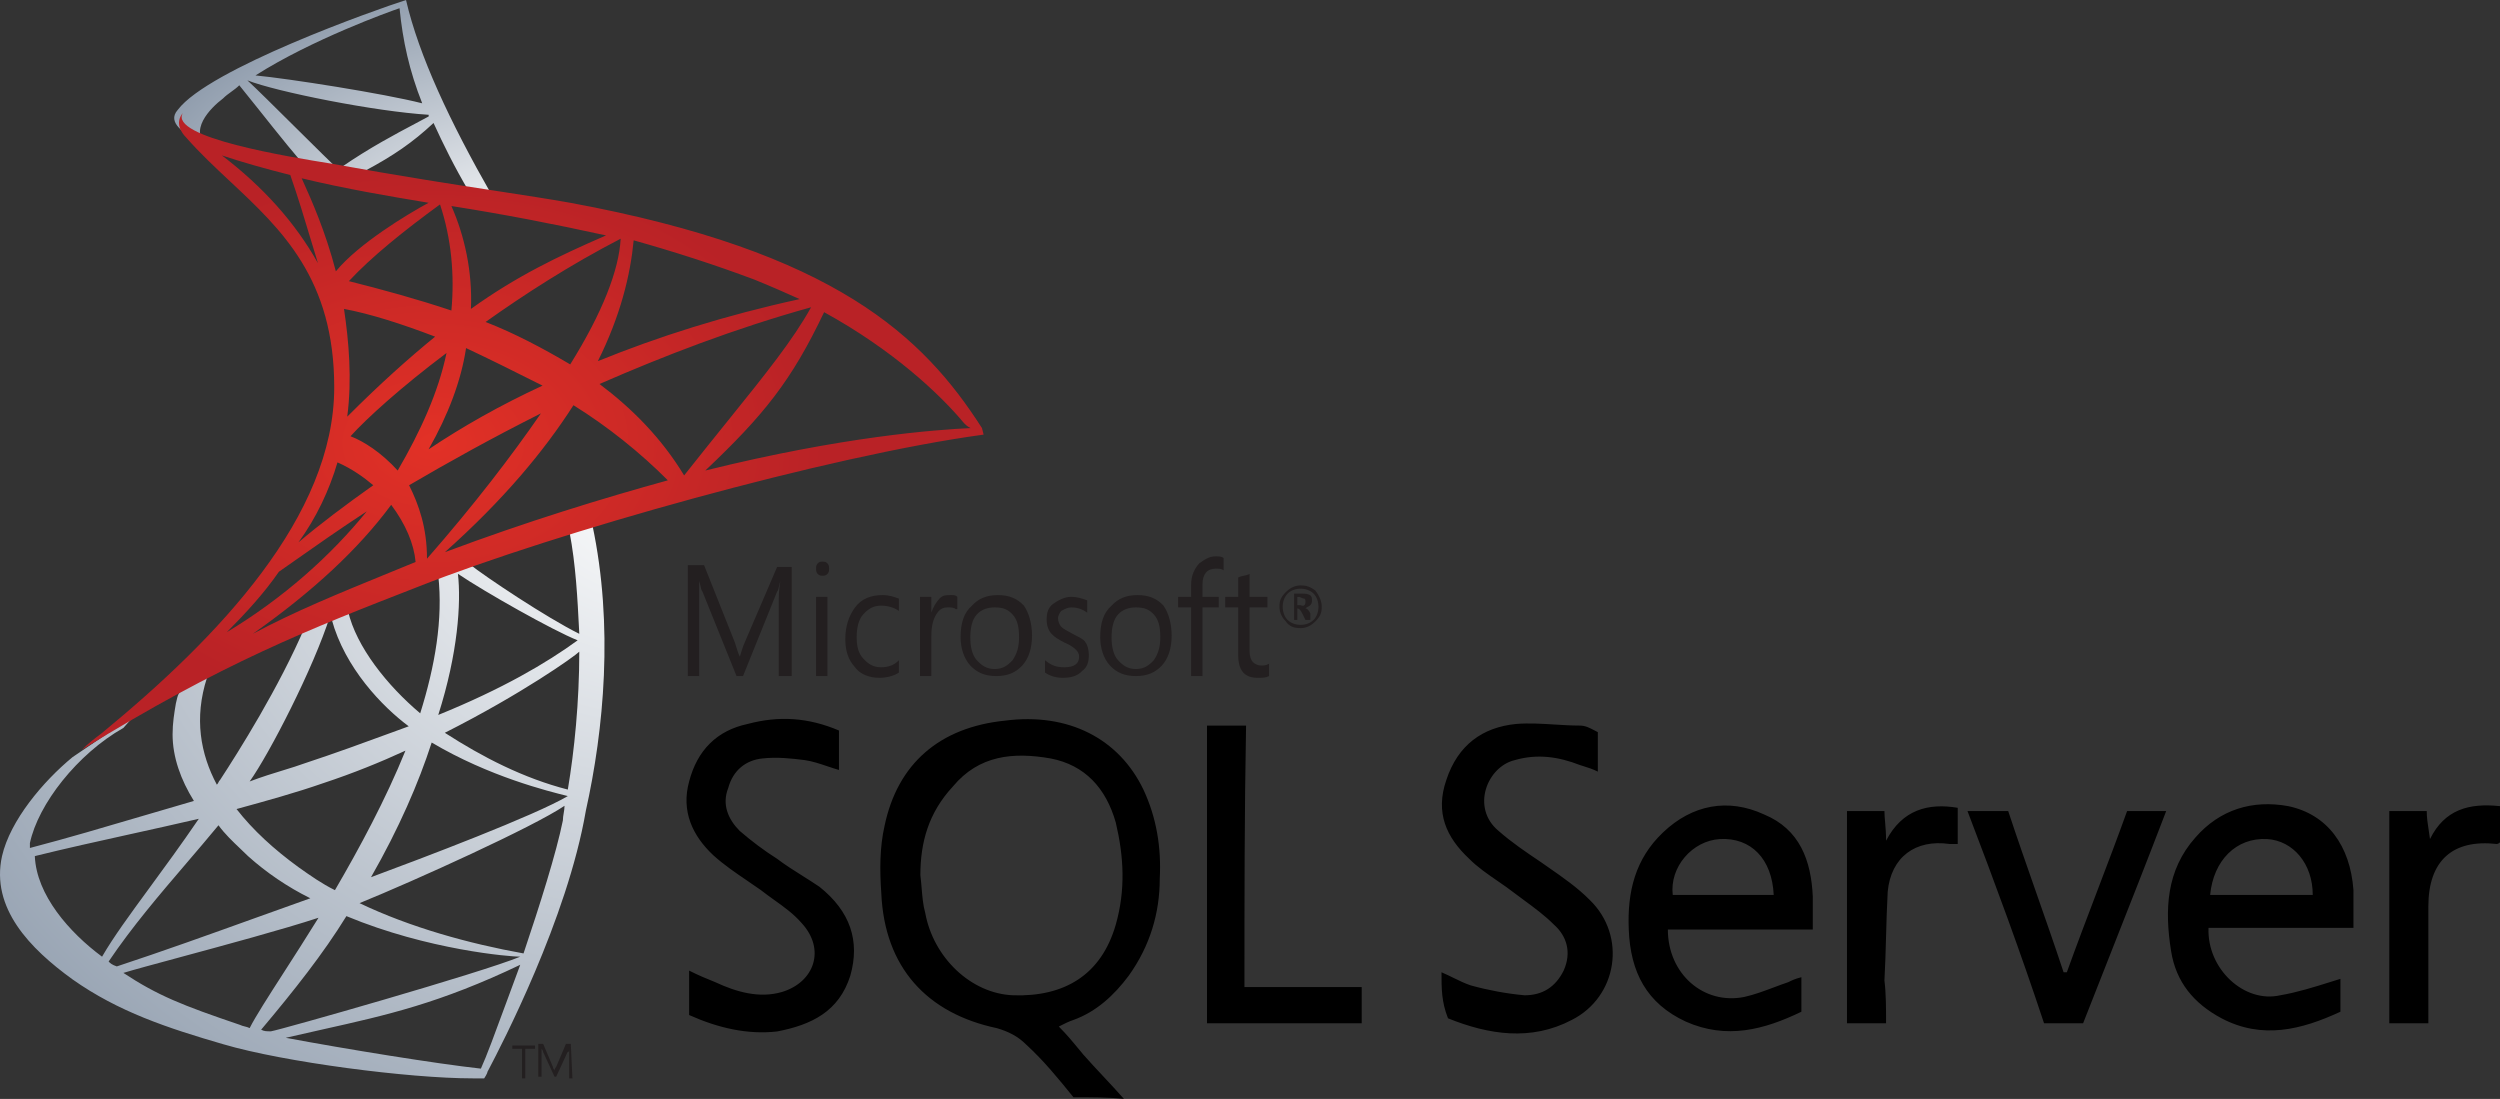
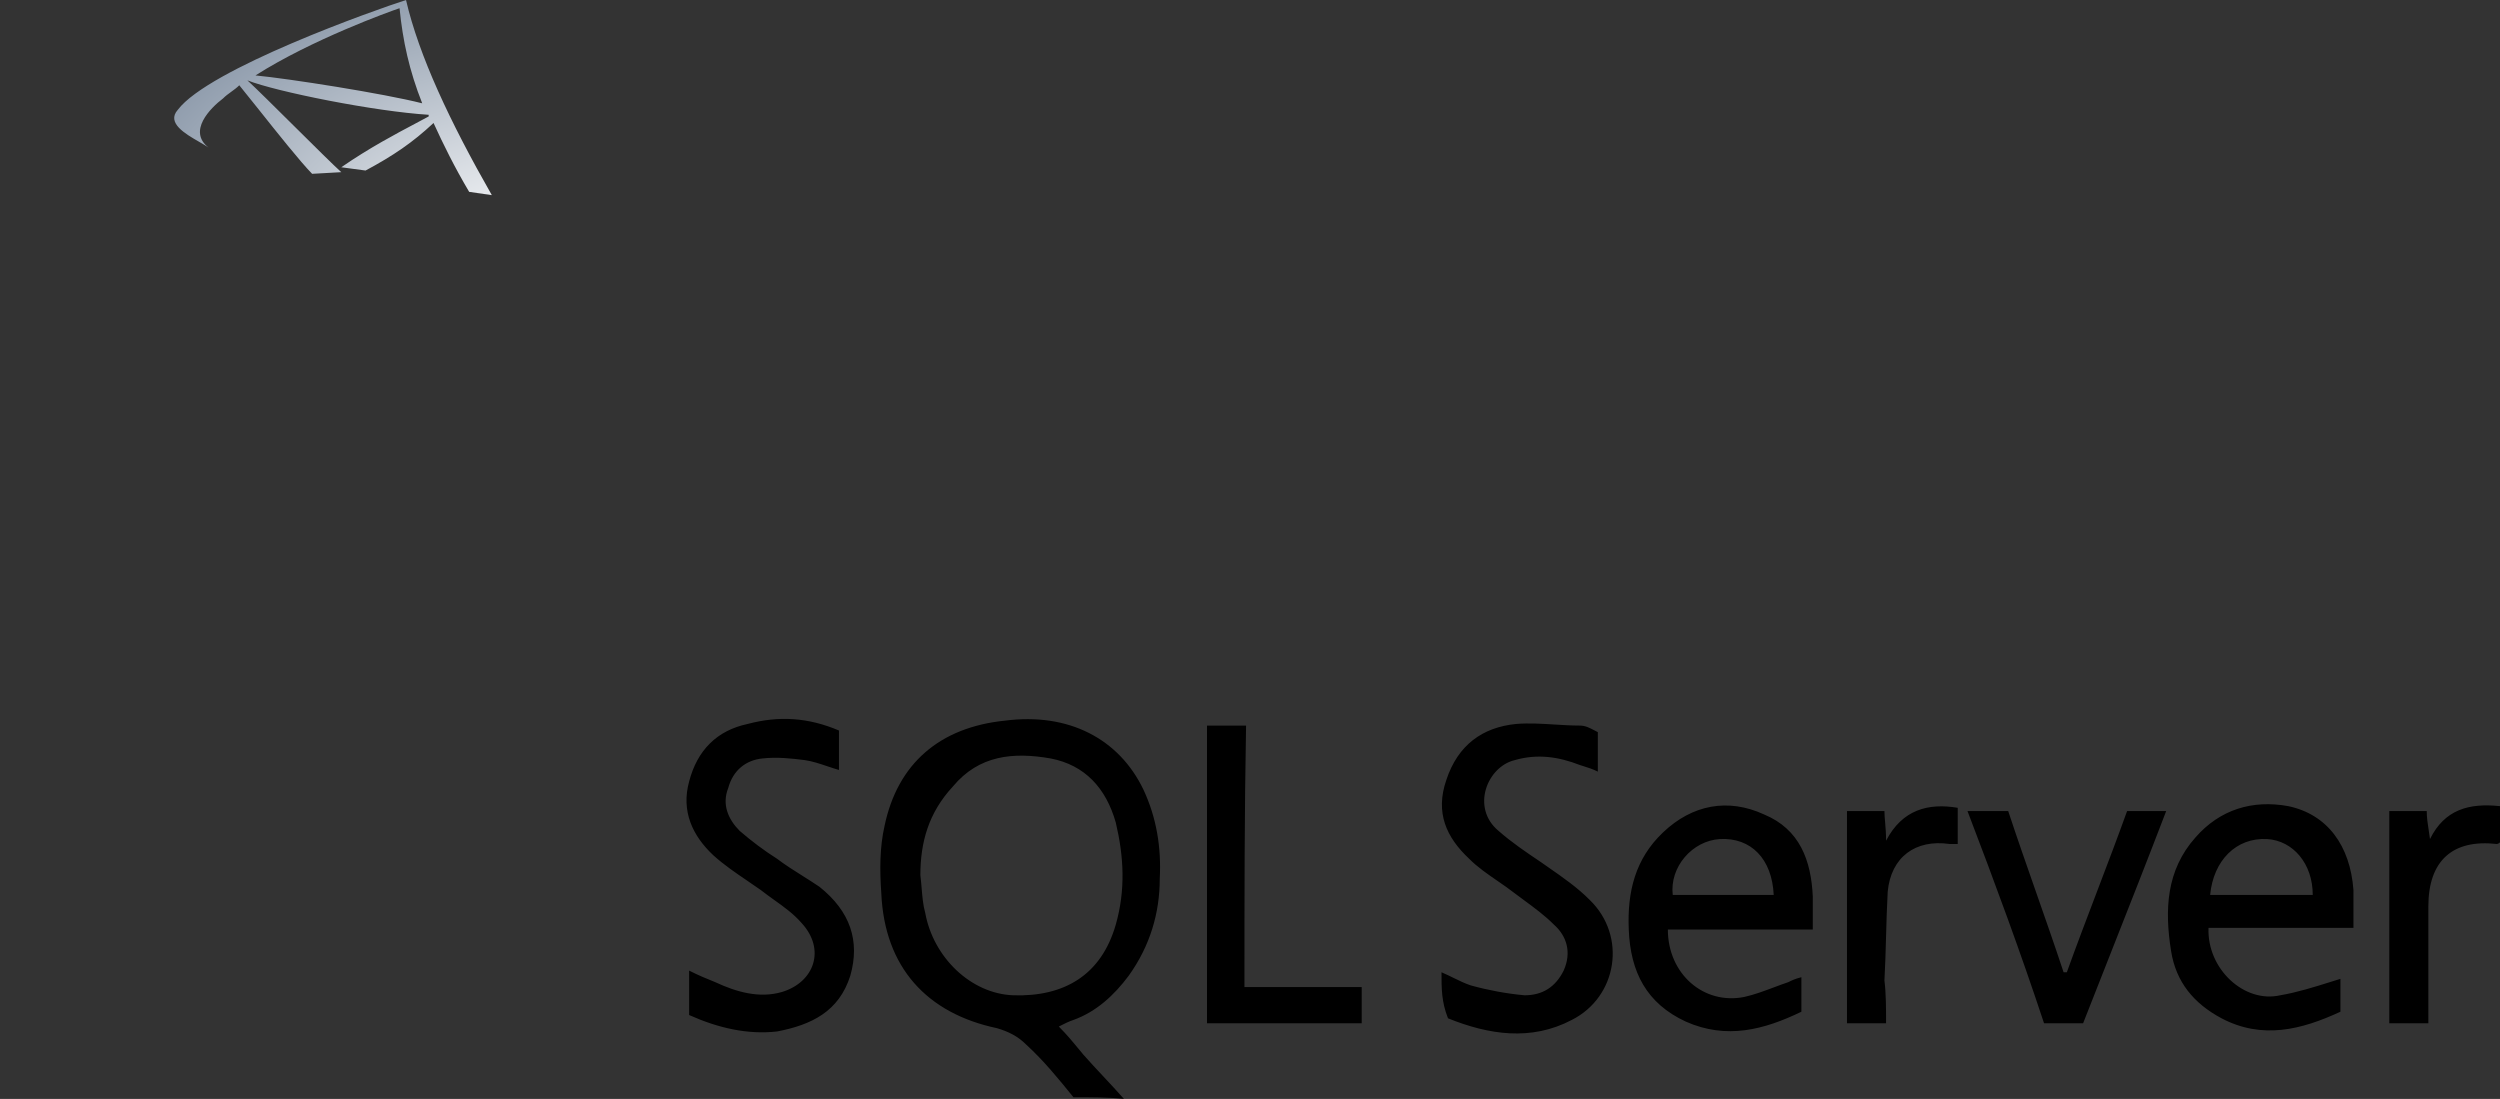
<svg xmlns="http://www.w3.org/2000/svg" width="182" height="80" viewBox="0 0 182 80" fill="none">
  <rect x="0" y="0" width="182" height="80" fill="#333333" stroke="none" />
-   <path fill-rule="evenodd" clip-rule="evenodd" d="M43.127 38.229C43.039 37.967 42.364 38.286 41.873 38.518C41.7 38.6 41.549 38.671 41.456 38.702C41.919 41.103 42.045 43.616 42.161 45.918L42.172 46.142C39.785 44.961 35.367 42.009 34.173 41.064L33.337 41.418V41.064L32.144 41.418C32.045 41.483 31.982 41.513 31.943 41.531C31.913 41.545 31.898 41.552 31.891 41.564C31.883 41.578 31.885 41.597 31.89 41.636C31.896 41.684 31.905 41.76 31.905 41.891C32.263 45.08 31.666 48.505 30.591 51.93C28.204 49.922 25.935 47.087 25.338 44.489C25.1 44.607 24.861 44.725 24.503 44.725C24.405 44.757 24.326 44.772 24.264 44.783C24.097 44.814 24.057 44.821 24.144 45.08C25.1 48.623 27.846 51.458 29.756 52.875C29.337 53.027 28.911 53.184 28.476 53.344L28.468 53.346L28.465 53.348L28.458 53.35L28.456 53.351L28.454 53.351L28.449 53.353C26.531 54.057 24.441 54.824 22.115 55.591C21.711 55.741 21.222 55.891 20.674 56.059C19.927 56.288 19.071 56.55 18.175 56.891C19.608 54.883 22.831 48.623 24.025 44.843L22.234 45.552C20.324 50.04 17.339 54.765 16.026 56.773C15.966 56.831 15.936 56.891 15.906 56.95C15.877 57.009 15.847 57.068 15.787 57.127C14.593 54.883 14.116 52.284 15.071 49.331C15.19 48.859 13.519 50.04 13.399 50.158C12.996 50.358 12.933 50.641 12.852 51.009C12.837 51.077 12.821 51.148 12.802 51.221C12.683 51.93 12.564 52.639 12.564 53.465C12.564 55.119 13.161 56.773 14.116 58.308C12.927 58.649 11.688 59.016 10.42 59.39C7.742 60.181 4.932 61.012 2.177 61.733V61.379C2.774 58.544 5.639 54.883 8.982 52.993L9.818 52.048L5.281 55.119C3.132 56.891 0.744 59.725 0.147 62.324C-0.689 66.103 2.177 69.056 5.281 71.3C8.624 73.662 12.205 74.844 16.265 76.024C20.682 77.324 29.756 78.505 34.412 78.505H35.248C35.248 78.505 35.486 78.151 35.486 78.032C35.508 77.99 35.548 77.914 35.604 77.807C36.477 76.135 41.303 66.897 42.65 59.016C43.963 53.111 44.68 45.552 43.127 38.229ZM33.337 41.773C35.248 43.072 40.262 45.906 42.053 46.615C39.785 48.269 36.561 50.158 31.905 52.048C33.337 47.56 33.576 43.898 33.337 41.773ZM29.517 54.647C27.726 55.473 25.697 56.3 23.547 57.009C21.518 57.717 19.369 58.308 17.22 58.898C18.414 60.434 19.966 61.852 21.757 63.15C22.592 63.741 23.428 64.332 24.383 64.804C26.174 61.733 28.084 58.19 29.517 54.647ZM9.512 60.722H9.514C11.156 60.359 12.815 59.993 14.474 59.607C13.193 61.483 11.977 63.141 10.894 64.619C9.454 66.584 8.247 68.231 7.43 69.647C5.042 67.875 2.654 65.158 2.535 62.324C4.794 61.765 7.136 61.247 9.512 60.722ZM13.598 62.811C11.629 65.113 9.615 67.466 7.907 70.001C8.027 70.119 8.146 70.237 8.504 70.355C11.857 69.25 15.271 68.022 18.658 66.803C19.975 66.33 21.288 65.858 22.592 65.395C20.921 64.568 19.369 63.505 18.055 62.324C17.878 62.148 17.694 61.973 17.507 61.796C16.94 61.257 16.356 60.702 15.906 60.08C15.159 60.987 14.382 61.895 13.598 62.811ZM17.817 74.725C17.697 74.696 17.578 74.666 17.459 74.607C13.28 73.19 11.489 72.481 8.982 70.828C9.67 70.615 11.194 70.203 13.047 69.703L13.048 69.702C16.34 68.812 20.669 67.643 23.189 66.811C22.282 68.276 21.413 69.627 20.651 70.812C19.508 72.59 18.605 73.993 18.175 74.844C18.055 74.785 17.936 74.755 17.817 74.725ZM20.802 75.552C25.219 76.379 31.785 77.442 35.009 77.796C35.423 76.894 36.068 75.138 36.824 73.08C37.156 72.174 37.51 71.212 37.874 70.237C32.005 73.04 28.194 73.892 23.461 74.949C22.61 75.139 21.729 75.336 20.802 75.552ZM19.727 75.08C19.369 75.08 19.249 75.08 19.011 74.962C21.398 72.127 23.547 69.41 25.219 66.694C31.188 69.174 37.158 69.647 37.874 69.647C35.009 70.828 20.443 74.962 19.727 75.08ZM38.113 69.41C39.307 65.867 40.501 62.088 40.978 59.725C40.978 59.548 41.008 59.371 41.038 59.194C41.068 59.016 41.098 58.839 41.098 58.662C38.829 60.198 30.233 64.095 26.174 65.749C29.875 67.52 34.173 68.702 38.113 69.41ZM41.337 57.954C38.949 59.371 30.83 62.442 27.01 63.859C29.039 60.316 30.472 57.009 31.427 54.056C35.606 56.536 39.904 57.599 41.337 57.954ZM32.382 53.347C35.128 55.119 38.113 56.654 41.337 57.481C41.814 54.647 42.172 51.103 42.172 47.442C41.814 47.796 37.994 50.513 32.382 53.347Z" fill="url(#paint0_radial_2045_16128)" />
  <path fill-rule="evenodd" clip-rule="evenodd" d="M16.241 7.163C15.299 7.879 13.649 9.55 15.181 10.744C15.01 10.621 14.77 10.482 14.505 10.329C13.485 9.742 12.1 8.945 12.941 7.998C15.181 5.014 27.319 0.716 29.558 0C30.501 4.059 32.74 8.834 35.805 14.206L34.155 13.967C33.094 12.176 32.269 10.505 31.562 8.953C30.03 10.386 28.616 11.341 26.612 12.415L24.845 12.176C26.883 10.768 28.848 9.73 30.226 9.002C30.6 8.804 30.931 8.629 31.208 8.476V8.356C27.319 8.118 20.13 6.685 18.009 5.849C18.649 6.438 20.063 7.841 21.459 9.226C22.893 10.648 24.307 12.051 24.845 12.534L22.723 12.654C21.888 11.807 20.163 9.641 18.811 7.941C18.255 7.243 17.763 6.624 17.42 6.208C17.243 6.387 17.037 6.536 16.831 6.685C16.624 6.834 16.418 6.983 16.241 7.163ZM30.737 7.521C29.794 5.133 29.323 2.984 29.087 0.597C28.38 0.836 22.723 2.865 18.598 5.491C21.073 5.73 27.909 6.804 30.737 7.521Z" fill="url(#paint1_radial_2045_16128)" />
-   <path fill-rule="evenodd" clip-rule="evenodd" d="M71.488 31.165C67.223 24.508 60.824 18.328 41.511 14.762C39.948 14.485 38.259 14.226 36.279 13.922C33.158 13.444 29.314 12.855 24.095 11.909C21.133 11.434 12.246 10.008 13.313 8.225C12.72 8.938 13.194 9.651 13.55 10.008C14.548 11.145 15.652 12.177 16.76 13.214C20.517 16.73 24.332 20.3 24.332 28.193C24.332 37.583 15.919 46.379 7.389 53.391C6.915 53.748 6.441 54.105 5.967 54.58C16.156 48.28 22.554 45.784 30.493 42.694C40.445 38.772 60.232 33.185 71.606 31.64L71.488 31.165ZM54.9 20.348C56.085 20.824 57.151 21.299 58.217 21.775C52.767 22.963 47.91 24.508 43.526 26.291C45.184 22.963 45.895 19.992 46.132 17.496C49.094 18.328 52.056 19.279 54.9 20.348ZM35.35 23.439C37.483 24.271 39.497 25.34 41.511 26.529C43.881 22.726 45.066 19.635 45.184 17.377C41.511 19.279 38.194 21.418 35.35 23.439ZM25.043 22.488C26.938 22.844 29.189 23.558 31.677 24.508C29.782 26.054 27.649 27.955 25.279 30.333C25.635 27.599 25.398 24.865 25.043 22.488ZM28.952 34.255C30.611 31.402 31.915 28.55 32.507 25.697C29.189 28.193 26.701 30.451 25.516 31.759C26.464 32.115 27.767 32.947 28.952 34.255ZM33.929 25.34C35.706 26.172 37.602 27.123 39.497 28.074C36.417 29.5 33.692 31.046 31.203 32.71C32.625 30.214 33.573 27.718 33.929 25.34ZM34.284 22.488C37.602 20.111 40.564 18.684 44.118 17.139C40.327 16.307 36.654 15.594 32.862 15C33.81 17.139 34.403 19.754 34.284 22.488ZM32.033 14.881C32.862 17.377 33.099 19.992 32.862 22.607C30.374 21.775 27.767 21.061 25.398 20.467C27.057 18.684 29.426 16.782 32.033 14.881ZM21.133 12.741C19.237 12.266 17.578 11.79 16.156 11.315C19.118 13.573 21.488 16.188 23.147 19.16C22.968 18.587 22.79 17.993 22.605 17.377C22.176 15.948 21.712 14.403 21.133 12.741ZM21.962 12.979C25.178 13.758 28.602 14.328 30.776 14.691L31.203 14.762C29.663 15.594 26.109 17.733 24.45 19.754C23.699 16.847 22.656 14.525 22.114 13.318C22.057 13.193 22.006 13.08 21.962 12.979ZM27.175 35.325C26.464 34.73 25.635 34.136 24.569 33.661C23.976 35.681 23.028 37.702 21.725 39.485C23.265 38.177 25.161 36.751 27.175 35.325ZM21.547 40.752C22.928 39.78 24.646 38.571 26.701 37.226C24.095 40.436 20.659 43.526 16.512 46.022C17.933 44.596 19.237 43.169 20.303 41.624C20.682 41.361 21.097 41.069 21.547 40.752ZM28.479 36.751C26.109 39.96 22.791 43.05 18.407 46.141C21.451 44.513 24.581 43.233 28.319 41.705L28.321 41.704C28.948 41.448 29.592 41.184 30.256 40.911C30.137 39.604 29.545 38.177 28.479 36.751ZM31.085 40.673C31.085 38.415 30.493 36.751 29.782 35.325C32.625 33.661 35.824 31.878 39.379 30.095C37.246 33.185 34.521 36.751 31.085 40.673ZM41.748 29.5C39.616 32.829 36.654 36.394 32.388 40.198C38.431 37.94 43.881 36.276 48.62 34.968C46.606 32.947 44.237 31.046 41.748 29.5ZM49.805 34.611C48.147 31.878 46.014 29.738 43.644 27.955C48.265 25.935 53.478 23.914 59.047 22.369C57.726 24.755 55.75 27.206 52.973 30.651C52.014 31.84 50.961 33.148 49.805 34.611ZM59.995 22.726C57.625 27.718 55.611 30.214 51.346 34.255C61.416 31.759 68.17 31.283 70.658 31.165C70.421 31.046 70.302 30.927 70.184 30.808C68.407 28.669 64.971 25.459 59.995 22.726Z" fill="url(#paint2_radial_2045_16128)" />
-   <path fill-rule="evenodd" clip-rule="evenodd" d="M96.221 44.173C96.221 44.652 96.103 44.891 95.748 45.25C95.511 45.489 95.156 45.728 94.683 45.728C94.21 45.728 93.855 45.609 93.618 45.25C93.382 45.011 93.144 44.652 93.144 44.173C93.144 43.695 93.263 43.456 93.618 43.097C93.855 42.857 94.21 42.618 94.683 42.618C95.156 42.618 95.393 42.738 95.748 42.977C96.103 43.456 96.221 43.814 96.221 44.173ZM41.436 76.832V78.506H41.673L41.555 75.994H41.2L40.49 77.669C40.49 77.669 40.371 77.789 40.371 77.908C40.371 77.908 40.253 77.789 40.253 77.669L39.543 75.994H39.188V78.387H39.425V76.353C39.543 76.473 39.543 76.592 39.543 76.592L40.371 78.387H40.49L41.318 76.592C41.436 76.592 41.436 76.473 41.436 76.353V76.832ZM38.242 76.353H38.952V76.114H37.295V76.353H38.005V78.506H38.242V76.353ZM95.63 43.216C95.866 43.456 95.985 43.814 95.985 44.173C95.985 44.532 95.866 44.891 95.63 45.13C95.393 45.37 95.037 45.489 94.683 45.489C94.328 45.489 93.973 45.37 93.736 45.13C93.499 44.891 93.382 44.532 93.382 44.173C93.382 43.814 93.499 43.456 93.736 43.216C93.973 42.977 94.328 42.857 94.683 42.857C95.037 42.857 95.393 42.977 95.63 43.216ZM95.393 45.13H95.037L94.801 44.652C94.683 44.413 94.565 44.293 94.446 44.293V45.13H94.21V43.216H94.801C95.037 43.216 95.156 43.216 95.393 43.336C95.511 43.456 95.511 43.575 95.511 43.695C95.511 43.814 95.511 43.934 95.393 44.054C95.334 44.114 95.275 44.143 95.215 44.173C95.156 44.203 95.097 44.233 95.037 44.293C95.156 44.293 95.275 44.413 95.393 44.652V45.13ZM94.92 43.575C95.037 43.575 95.037 43.695 95.037 43.814C95.037 44.054 94.92 44.173 94.683 44.054H94.446V43.456H94.565C94.624 43.456 94.683 43.486 94.742 43.515C94.801 43.545 94.86 43.575 94.92 43.575Z" fill="#231F20" />
-   <path fill-rule="evenodd" clip-rule="evenodd" d="M89.077 41.527C88.96 41.399 88.723 41.399 88.487 41.399C87.896 41.399 87.541 41.784 87.541 42.553V43.45H88.723V44.219H87.541V49.218H86.714V44.219H85.769V43.45H86.714V42.553C86.714 41.912 86.95 41.399 87.305 41.015C87.659 40.758 88.014 40.502 88.487 40.502C88.723 40.502 88.96 40.502 89.077 40.63V41.527ZM60.239 41.784C60.357 41.656 60.357 41.527 60.357 41.399C60.357 41.271 60.357 41.143 60.239 41.015C60.121 40.886 60.002 40.886 59.884 40.886C59.766 40.886 59.648 40.886 59.529 41.015C59.411 41.143 59.411 41.271 59.411 41.399C59.411 41.527 59.411 41.656 59.529 41.784C59.648 41.912 59.766 41.912 59.884 41.912C60.002 41.912 60.121 41.912 60.239 41.784ZM56.693 49.218H57.52H57.638V41.271H56.575L54.211 46.782C54.092 47.039 53.974 47.423 53.857 47.808C53.738 47.551 53.62 47.167 53.502 46.782L51.256 41.143H50.074V49.218H50.902V42.296C50.947 42.443 50.975 42.571 50.998 42.681C51.037 42.858 51.065 42.986 51.138 43.065L53.62 49.218H54.092L56.575 43.065C56.648 42.986 56.675 42.858 56.714 42.681C56.738 42.571 56.766 42.443 56.811 42.296C56.693 42.937 56.693 43.45 56.693 43.834V49.218ZM60.239 43.45V49.218H59.411V43.45H60.239ZM64.021 49.346C64.494 49.346 65.085 49.218 65.439 48.961V48.064C65.085 48.449 64.612 48.577 64.139 48.577C63.548 48.577 63.194 48.32 62.839 47.936C62.484 47.551 62.366 47.039 62.366 46.398C62.366 45.757 62.484 45.116 62.839 44.732C63.194 44.347 63.548 44.091 64.139 44.091C64.612 44.091 65.085 44.219 65.439 44.475V43.578C65.085 43.45 64.73 43.322 64.257 43.322C63.43 43.322 62.721 43.578 62.248 44.219C61.775 44.86 61.539 45.629 61.539 46.526C61.539 47.423 61.775 48.064 62.248 48.577C62.602 49.089 63.312 49.346 64.021 49.346ZM69.576 44.347C69.458 44.219 69.222 44.219 68.985 44.219C68.631 44.219 68.394 44.347 68.158 44.732C67.921 45.116 67.803 45.629 67.803 46.27V49.218H66.976V43.45H67.803V44.603C67.921 44.219 68.158 43.834 68.394 43.578C68.631 43.322 68.866 43.322 69.222 43.322C69.458 43.322 69.576 43.322 69.694 43.45V44.347H69.576ZM74.422 48.449C74.895 47.936 75.131 47.167 75.131 46.27C75.131 45.372 74.895 44.603 74.54 44.091C74.067 43.578 73.476 43.322 72.649 43.322C71.822 43.322 71.231 43.578 70.758 44.091C70.167 44.603 69.931 45.372 69.931 46.398C69.931 47.167 70.167 47.936 70.639 48.449C71.112 48.961 71.703 49.218 72.531 49.218C73.358 49.218 73.949 48.961 74.422 48.449ZM74.186 46.398C74.186 45.629 74.067 45.116 73.713 44.732C73.358 44.347 73.003 44.219 72.412 44.219C71.94 44.219 71.467 44.347 71.112 44.732C70.758 45.116 70.639 45.757 70.639 46.398C70.639 47.039 70.758 47.679 71.112 48.064C71.467 48.449 71.822 48.705 72.412 48.705C73.003 48.705 73.358 48.449 73.713 48.064C74.067 47.551 74.186 47.039 74.186 46.398ZM78.795 48.833C79.149 48.577 79.268 48.192 79.268 47.679C79.268 47.295 79.149 46.91 79.032 46.782C78.938 46.581 78.7 46.459 78.371 46.291C78.283 46.245 78.186 46.196 78.086 46.141C77.613 45.885 77.376 45.757 77.259 45.629C77.14 45.501 77.022 45.244 77.022 44.988C77.022 44.86 77.14 44.603 77.259 44.475C77.495 44.347 77.731 44.219 77.968 44.219C78.44 44.219 78.795 44.347 79.149 44.603V43.706C78.795 43.578 78.44 43.45 77.968 43.45C77.495 43.45 77.022 43.706 76.668 43.962C76.313 44.219 76.195 44.603 76.195 45.116C76.195 45.501 76.313 45.885 76.549 46.141C76.786 46.398 77.022 46.526 77.495 46.782C77.849 46.91 78.204 47.167 78.322 47.295C78.44 47.423 78.559 47.551 78.559 47.808C78.559 48.32 78.204 48.577 77.495 48.577C76.903 48.577 76.549 48.449 76.076 48.064V48.961C76.431 49.218 76.903 49.346 77.376 49.346C77.968 49.346 78.44 49.218 78.795 48.833ZM85.296 46.27C85.296 47.167 85.059 47.936 84.586 48.449C84.113 48.961 83.523 49.218 82.695 49.218C81.868 49.218 81.277 48.961 80.804 48.449C80.332 47.936 80.095 47.167 80.095 46.398C80.095 45.372 80.332 44.603 80.922 44.091C81.395 43.578 81.986 43.322 82.813 43.322C83.641 43.322 84.232 43.578 84.704 44.091C85.059 44.603 85.296 45.372 85.296 46.27ZM83.996 44.732C84.35 45.116 84.469 45.629 84.469 46.398C84.469 47.039 84.35 47.551 83.996 48.064C83.641 48.449 83.286 48.705 82.695 48.705C82.104 48.705 81.75 48.449 81.395 48.064C81.04 47.679 80.922 47.039 80.922 46.398C80.922 45.757 81.04 45.116 81.395 44.732C81.75 44.347 82.222 44.219 82.695 44.219C83.286 44.219 83.641 44.347 83.996 44.732ZM91.56 49.346C91.914 49.346 92.15 49.346 92.387 49.218V48.32C92.15 48.449 92.033 48.449 91.796 48.449C91.56 48.449 91.323 48.32 91.205 48.192C91.087 48.064 90.969 47.808 90.969 47.423V44.219H92.269V43.45H90.969V41.784C90.85 41.848 90.703 41.88 90.555 41.912C90.407 41.944 90.26 41.976 90.141 42.04V43.45H89.196V44.219H90.141V47.679C90.141 48.833 90.614 49.346 91.56 49.346Z" fill="#231F20" />
  <path fill-rule="evenodd" clip-rule="evenodd" d="M50.169 70.661V73.894C52.303 74.851 54.437 75.331 56.571 75.091C59.06 74.612 61.076 73.654 61.906 71.02C62.617 68.506 61.906 66.35 59.653 64.555C59.247 64.281 58.84 64.024 58.44 63.772C57.79 63.363 57.157 62.964 56.571 62.519C55.623 61.92 54.674 61.203 53.844 60.484C53.014 59.646 52.54 58.569 53.014 57.371C53.37 56.054 54.318 55.336 55.504 55.216C56.571 55.096 57.638 55.216 58.586 55.336C59.139 55.416 59.693 55.602 60.245 55.788C60.522 55.881 60.799 55.974 61.076 56.054V53.181C58.823 52.223 56.689 52.103 54.437 52.702C52.184 53.181 50.762 54.617 50.169 56.892C49.576 59.047 50.406 60.843 51.947 62.28C52.724 62.977 53.563 63.547 54.419 64.129C54.74 64.347 55.062 64.566 55.385 64.794C55.718 65.055 56.05 65.293 56.375 65.526L56.376 65.526C57.094 66.04 57.778 66.53 58.349 67.189C60.128 69.105 59.297 71.499 56.926 72.217C55.267 72.697 53.607 72.217 52.066 71.499C51.473 71.26 50.88 71.02 50.169 70.661ZM78.147 79.88C79.451 79.88 80.756 79.88 81.823 80C81.349 79.461 80.845 78.922 80.341 78.383C79.837 77.844 79.333 77.306 78.859 76.767C78.783 76.676 78.71 76.587 78.638 76.498C78.142 75.894 77.702 75.359 77.081 74.732C77.555 74.492 77.792 74.372 78.148 74.252C79.808 73.654 81.111 72.457 82.179 71.02C83.72 68.865 84.431 66.471 84.431 63.956C84.549 61.681 84.194 59.526 83.245 57.491C81.467 53.779 77.792 51.864 73.168 52.462C68.426 52.941 65.344 55.575 64.395 60.125C64.04 61.681 64.04 63.358 64.159 65.034C64.395 70.421 67.478 73.774 72.575 74.851C73.406 75.091 74.117 75.45 74.709 76.048C76.014 77.246 77.081 78.563 78.147 79.88ZM67.094 64.644C67.068 64.338 67.042 64.027 67.003 63.716C67.003 61.322 67.596 59.167 69.375 57.251C71.272 54.977 73.761 54.737 76.487 55.216C78.977 55.695 80.518 57.371 81.23 59.885C81.823 62.4 81.942 64.794 81.23 67.309C80.163 71.02 77.436 72.576 73.761 72.457C70.678 72.337 67.952 69.703 67.359 66.471C67.199 65.904 67.147 65.283 67.094 64.644ZM170.383 73.654C167.537 74.971 164.692 75.689 161.728 74.133C159.713 73.055 158.409 71.499 158.053 69.224C157.579 66.231 157.698 63.358 159.832 60.963C161.61 58.928 163.981 58.209 166.589 58.688C169.434 59.287 171.094 61.562 171.331 64.794V67.548H160.78C160.661 70.541 163.388 73.055 165.996 72.457C167.227 72.249 168.459 71.863 169.767 71.452C169.971 71.388 170.176 71.324 170.383 71.26V73.654ZM168.368 65.153H160.898C161.135 62.639 162.795 60.963 165.048 61.083C166.944 61.203 168.368 62.879 168.368 65.153ZM131.971 67.668H121.42C121.42 70.901 124.028 73.175 126.992 72.576C127.703 72.417 128.414 72.151 129.126 71.885C129.482 71.751 129.837 71.618 130.193 71.499C130.43 71.379 130.667 71.26 131.141 71.14V73.654C128.414 74.971 125.688 75.689 122.724 74.372C119.879 73.055 118.693 70.78 118.574 67.668C118.456 64.914 119.049 62.519 121.064 60.604C123.198 58.569 125.807 58.09 128.414 59.287C131.023 60.365 131.853 62.639 131.971 65.273V67.668ZM125.214 61.083C127.466 60.963 129.007 62.519 129.126 65.153H121.776C121.538 63.118 123.198 61.203 125.214 61.083ZM104.941 70.78C105.268 70.922 105.558 71.064 105.834 71.198C106.256 71.405 106.644 71.594 107.075 71.738C108.379 72.098 109.683 72.337 110.987 72.457C112.292 72.457 113.24 71.858 113.833 70.661C114.425 69.344 114.07 68.146 113.121 67.309C112.481 66.662 111.7 66.087 110.941 65.528C110.716 65.363 110.492 65.198 110.276 65.034C109.882 64.725 109.456 64.432 109.028 64.137C108.295 63.633 107.555 63.124 106.956 62.519C105.296 60.963 104.466 59.167 105.296 56.773C106.127 54.258 107.905 52.941 110.394 52.702C111.319 52.63 112.244 52.688 113.169 52.745C113.785 52.783 114.402 52.822 115.018 52.822C115.411 52.822 115.722 52.986 116.087 53.178C116.163 53.218 116.241 53.259 116.322 53.3V56.174C115.96 55.991 115.597 55.878 115.288 55.781C115.192 55.752 115.102 55.723 115.018 55.695C113.477 55.096 111.936 54.857 110.276 55.336C108.261 55.815 107.075 58.808 109.09 60.484C110.039 61.322 111.106 62.041 112.173 62.759C112.374 62.901 112.577 63.043 112.783 63.185C113.793 63.888 114.843 64.617 115.729 65.512C118.456 68.146 117.745 72.576 114.425 74.252C111.461 75.809 108.379 75.33 105.415 74.133C104.941 72.936 104.941 71.978 104.941 70.78ZM90.596 71.858H99.132V74.492H87.869V52.822H90.714C90.596 59.167 90.596 65.393 90.596 71.858ZM146.198 59.047H143.234C145.249 64.315 147.146 69.464 148.806 74.492H151.651C152.323 72.776 152.995 71.073 153.667 69.37C155.01 65.965 156.354 62.559 157.698 59.047H154.852C154.141 61.023 153.4 62.969 152.659 64.914L152.658 64.916C151.918 66.86 151.177 68.806 150.466 70.78H150.229C149.576 68.805 148.895 66.859 148.213 64.914C147.532 62.969 146.85 61.023 146.198 59.047ZM137.306 74.492H134.46V59.047H137.187C137.187 59.312 137.211 59.576 137.237 59.871C137.269 60.245 137.306 60.667 137.306 61.203C138.491 58.928 140.389 58.449 142.522 58.808V61.442H141.93C139.44 61.083 137.662 62.4 137.425 64.914C137.366 65.992 137.336 67.069 137.306 68.146C137.276 69.224 137.247 70.302 137.187 71.379C137.306 72.337 137.306 73.414 137.306 74.492ZM182.001 61.322V58.688C179.749 58.449 177.97 58.928 176.903 61.083C176.875 60.886 176.848 60.703 176.822 60.53C176.736 59.964 176.666 59.505 176.666 59.047H173.94V74.492H176.784V65.992C176.784 62.639 178.563 61.083 181.764 61.442C181.764 61.442 181.883 61.442 182.001 61.322Z" fill="black" />
  <defs>
    <radialGradient id="paint0_radial_2045_16128" cx="0" cy="0" r="1" gradientUnits="userSpaceOnUse" gradientTransform="translate(47.964 34.142) scale(68.966 63.27)">
      <stop stop-color="white" />
      <stop offset="0.866" stop-color="#99A5B4" />
      <stop offset="0.994" stop-color="#8A97A8" />
    </radialGradient>
    <radialGradient id="paint1_radial_2045_16128" cx="0" cy="0" r="1" gradientUnits="userSpaceOnUse" gradientTransform="translate(39.557 17.824) scale(33.336 20.48)">
      <stop stop-color="white" />
      <stop offset="0.866" stop-color="#99A5B4" />
      <stop offset="0.994" stop-color="#8A97A8" />
    </radialGradient>
    <radialGradient id="paint2_radial_2045_16128" cx="0" cy="0" r="1" gradientUnits="userSpaceOnUse" gradientTransform="translate(31.549 32.24) scale(28.384 20.045)">
      <stop stop-color="#E23126" />
      <stop offset="1" stop-color="#B92226" />
    </radialGradient>
  </defs>
</svg>